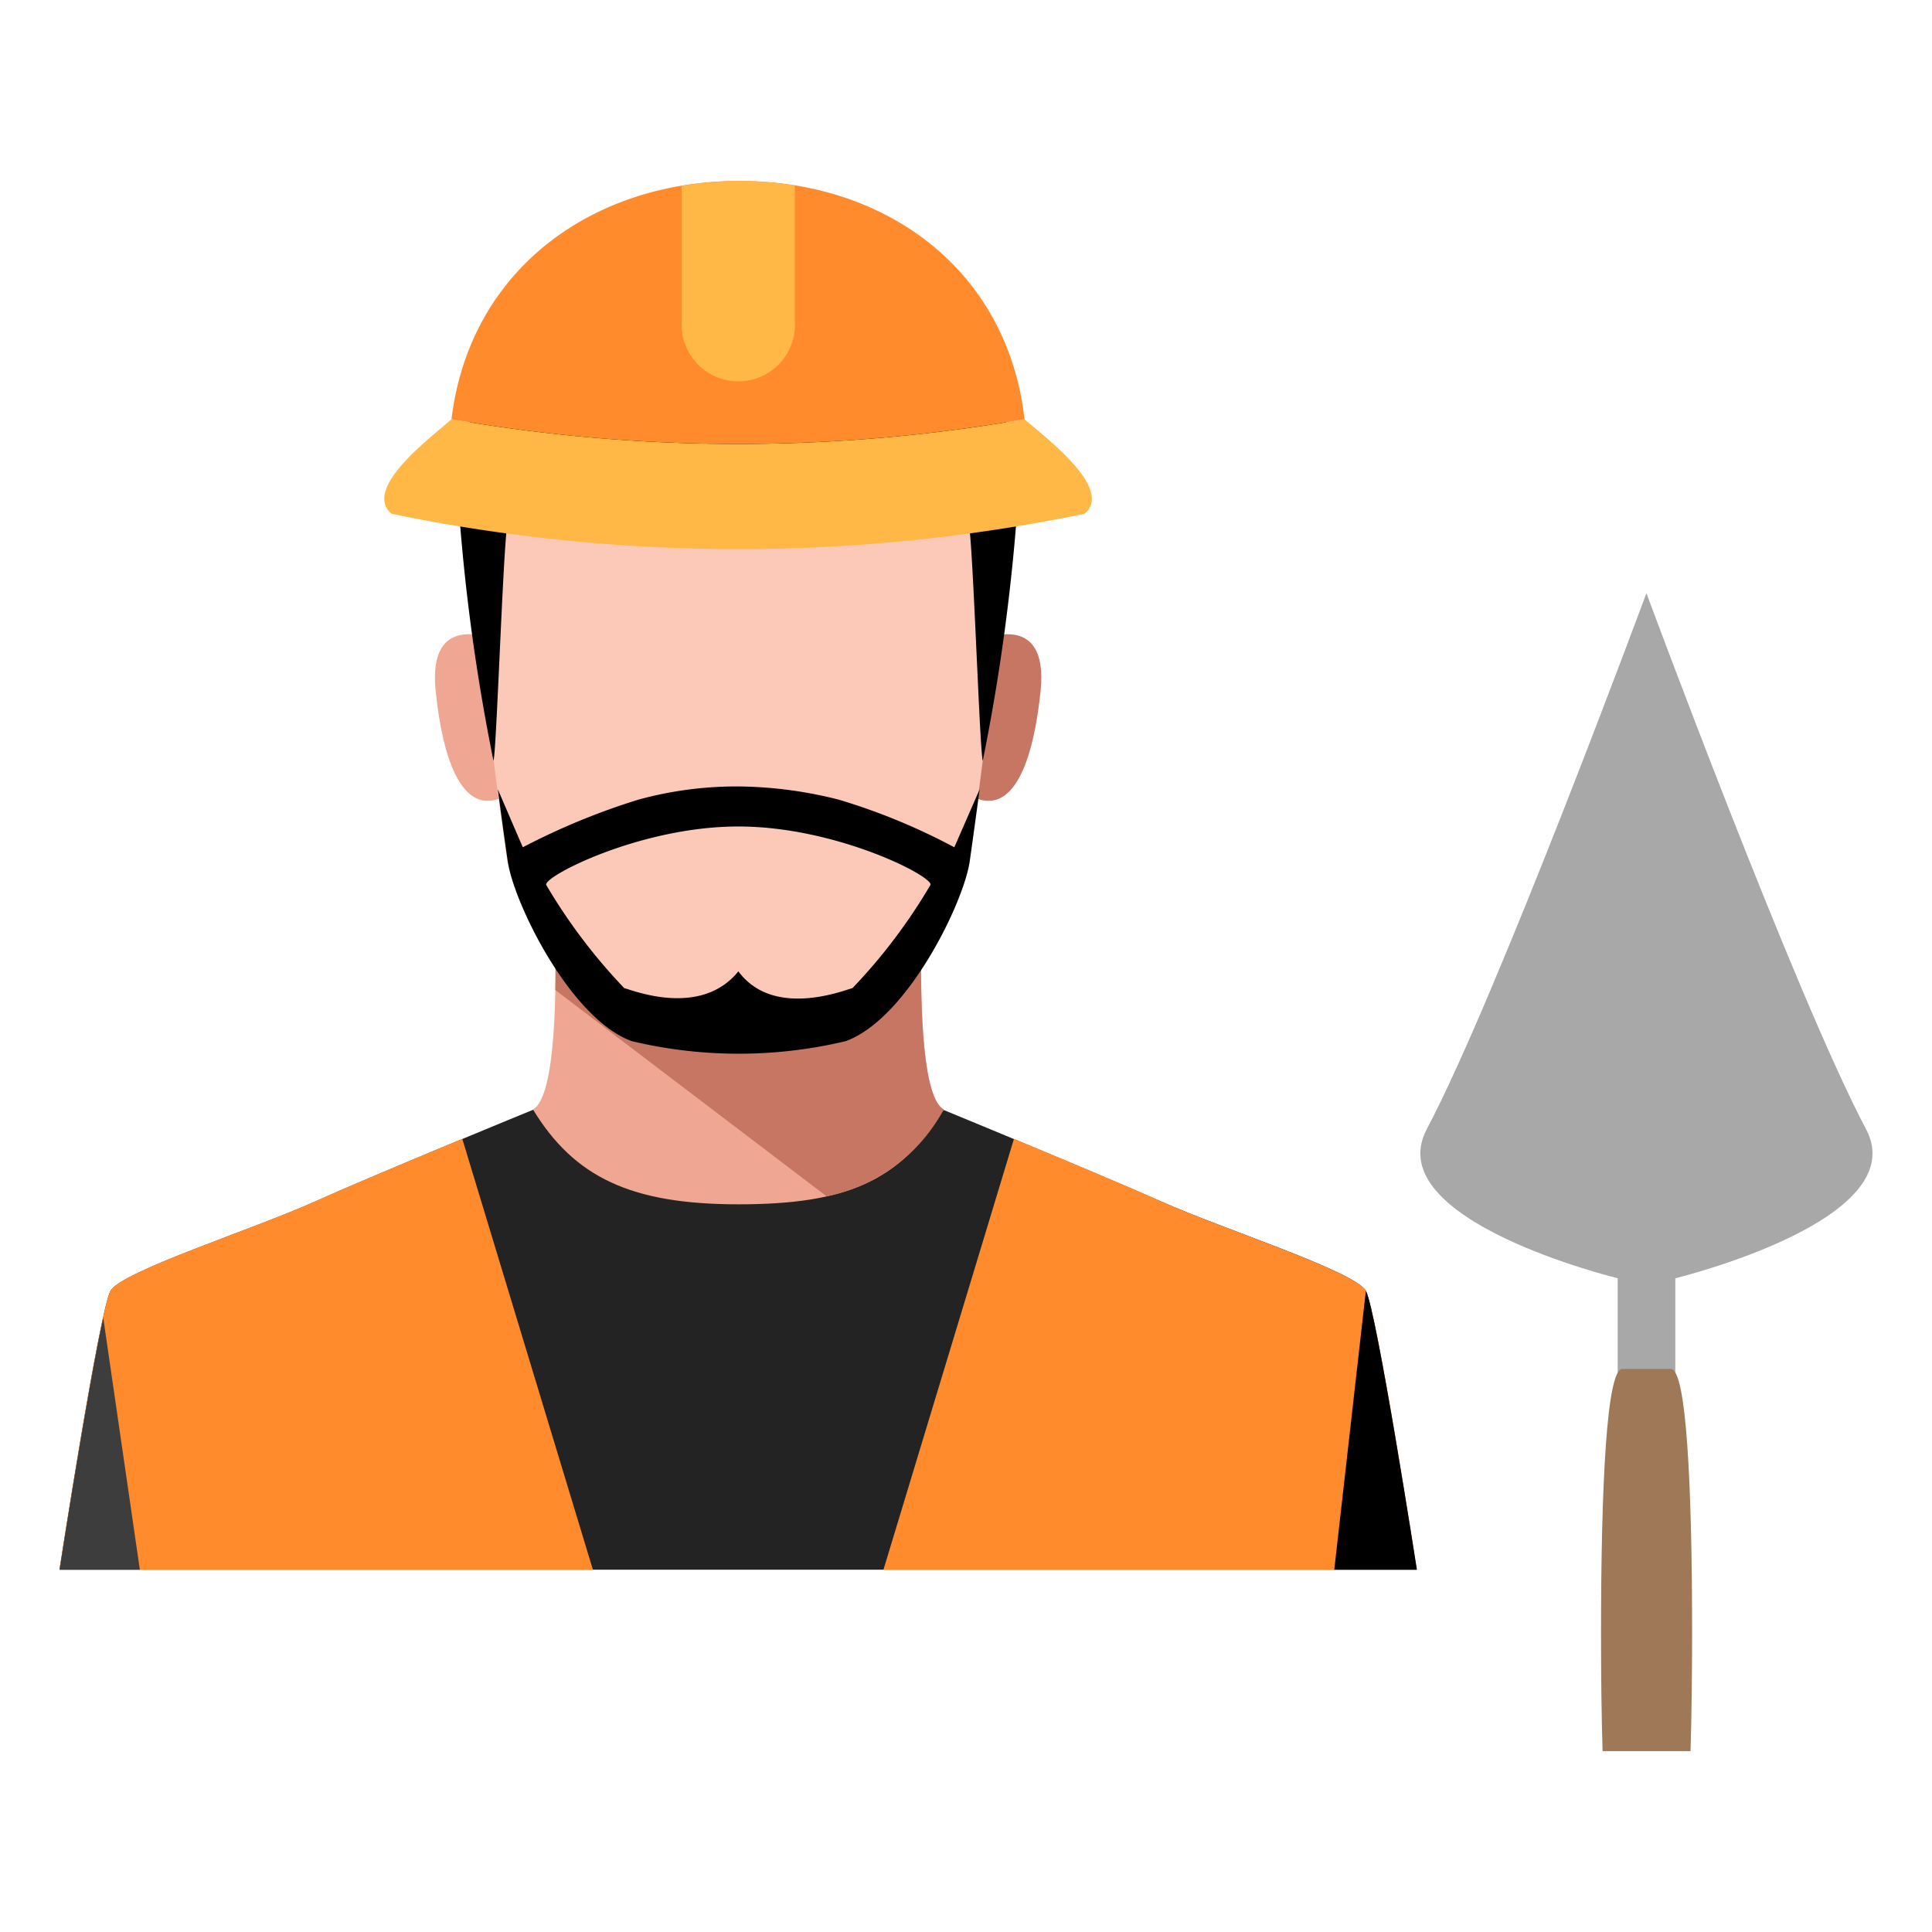
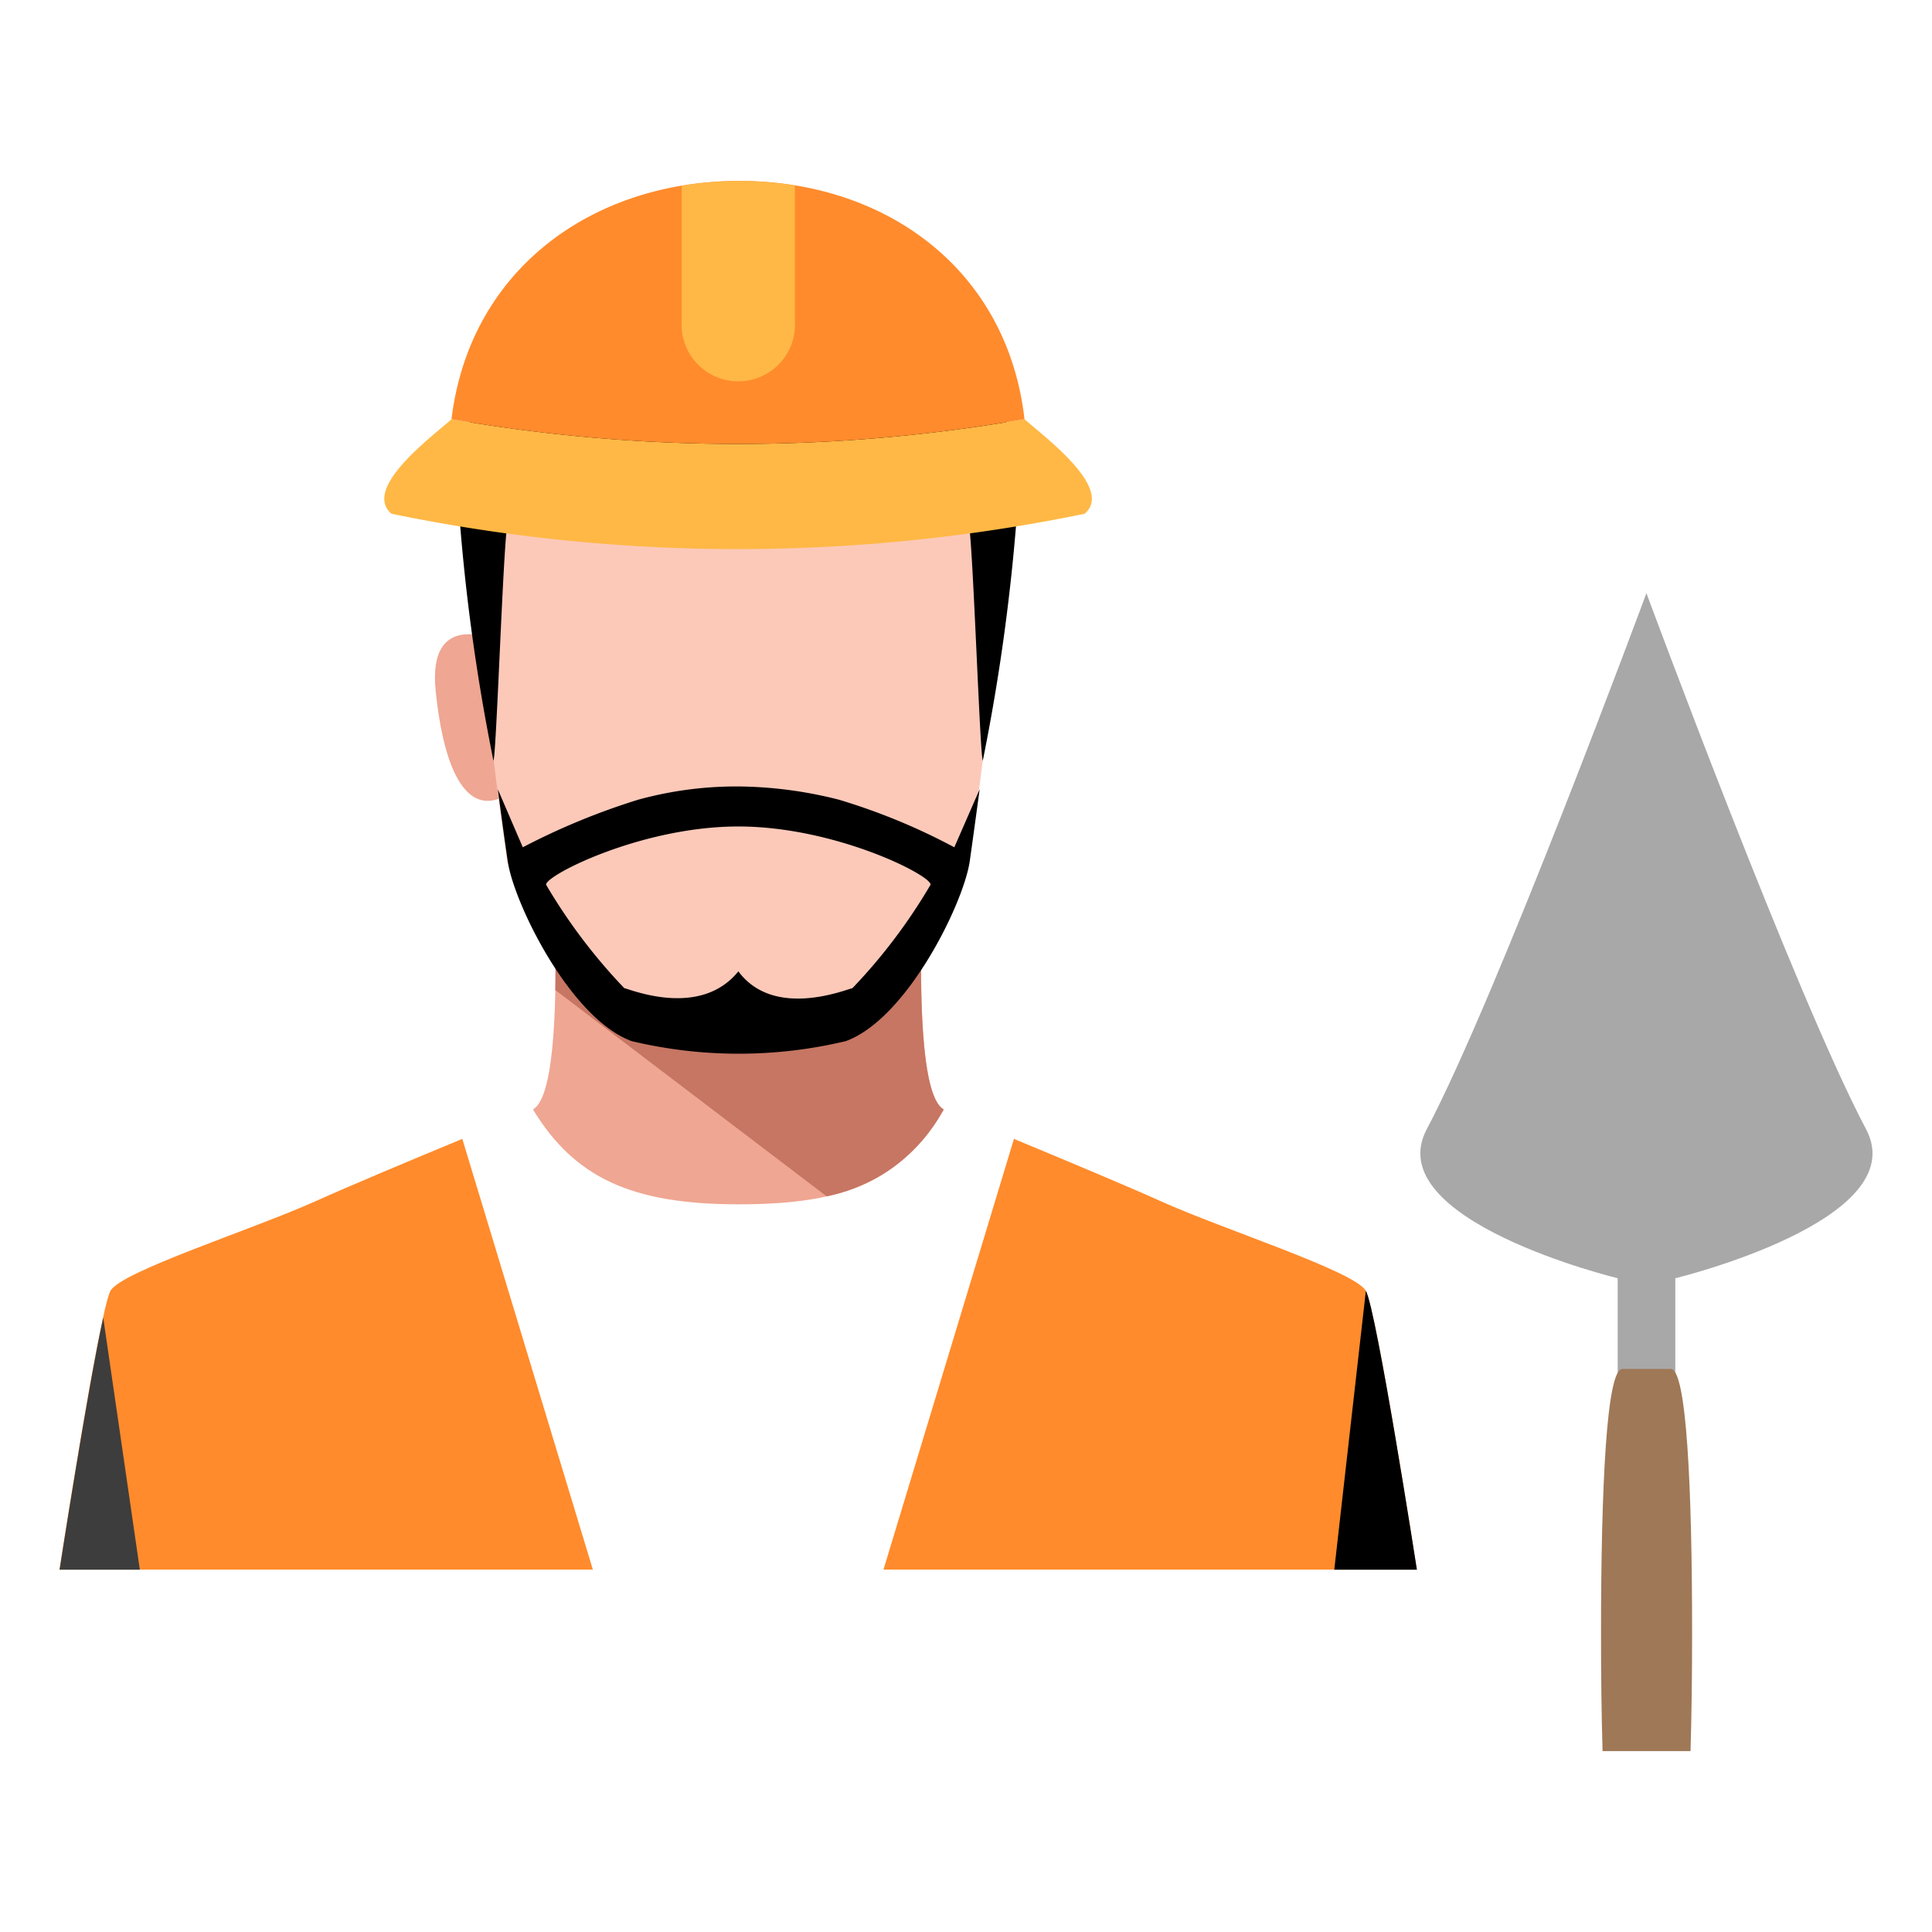
<svg xmlns="http://www.w3.org/2000/svg" width="65" height="65" viewBox="0 0 65 65">
  <rect x="0" y="0" width="65" height="65" fill="#333333" stroke="none" />
  <defs>
    <clipPath id="clip-path">
      <rect id="Rectangle_133" data-name="Rectangle 133" width="61" height="61" transform="translate(2 2)" fill="#e4e4e4" />
    </clipPath>
    <clipPath id="clip-cat-icon1430">
      <rect width="65" height="65" />
    </clipPath>
  </defs>
  <g id="cat-icon1430" clip-path="url(#clip-cat-icon1430)">
    <rect width="65" height="65" fill="#fff" />
    <g id="Mask_Group_21" data-name="Mask Group 21" clip-path="url(#clip-path)">
      <g id="Group_62" data-name="Group 62" transform="translate(2.005 6.091)">
        <g id="Group_25" data-name="Group 25">
-           <path id="Path_168" data-name="Path 168" d="M4094.119,693.26c-.368-.657-4.783-2.069-6.874-3s-7.369-3.1-7.369-3.1h-13.746s-5.276,2.158-7.369,3.1-6.5,2.347-6.873,3-1.718,9.384-1.718,9.384h45.658S4094.481,693.917,4094.119,693.26Z" transform="translate(-4050.174 -655.924)" fill="#232323" />
          <path id="Path_169" data-name="Path 169" d="M4222.489,693.162c1.674.694,3.805,1.586,4.961,2.106,2.085.939,6.5,2.347,6.873,3s1.718,9.384,1.718,9.384H4218.1Z" transform="translate(-4190.381 -660.936)" fill="#ff8b2c" />
          <path id="Path_170" data-name="Path 170" d="M4311.039,724.119l-1.063,9.385h2.781S4311.4,724.776,4311.039,724.119Z" transform="translate(-4267.091 -686.783)" />
          <path id="Path_171" data-name="Path 171" d="M4063.723,693.162c-1.681.694-3.805,1.586-4.961,2.106-2.087.939-6.5,2.347-6.873,3s-1.719,9.384-1.719,9.384h17.945Z" transform="translate(-4050.174 -660.936)" fill="#ff8b2c" />
          <path id="Path_172" data-name="Path 172" d="M4050.174,738.069h2.7l-1.232-8.481C4051.118,731.973,4050.174,738.069,4050.174,738.069Z" transform="translate(-4050.174 -691.349)" fill="#3d3d3d" />
          <path id="Path_173" data-name="Path 173" d="M4159.694,650.77h-12.313c.023,1.827.045,5.559-.755,6.007,1.393,2.287,3.309,3.191,6.912,3.191s5.437-.763,6.911-3.191C4159.643,656.329,4159.668,652.6,4159.694,650.77Z" transform="translate(-4130.7 -625.541)" fill="#efa692" />
          <path id="Path_174" data-name="Path 174" d="M4163.5,650.77h-12.308c0,.54.013,1.249,0,1.988l9.13,6.941a5.751,5.751,0,0,0,3.938-2.923C4163.457,656.329,4163.482,652.6,4163.5,650.77Z" transform="translate(-4134.515 -625.541)" fill="#c67663" />
          <path id="Path_175" data-name="Path 175" d="M4128.833,590.511s-2.361-1.126-2.069,1.69,1.082,4.129,2.263,3.566Z" transform="translate(-4114.111 -575.042)" fill="#efa692" />
-           <path id="Path_176" data-name="Path 176" d="M4236.608,590.511s2.362-1.126,2.069,1.69-1.083,4.129-2.264,3.566Z" transform="translate(-4205.673 -575.042)" fill="#c67663" />
          <path id="Path_177" data-name="Path 177" d="M4143.559,531.653c-5.288,0-8.988,2.769-8.883,6.523.1,3.566.816,8.727,1.11,10.792a10.7,10.7,0,0,0,5.018,5.63,6.781,6.781,0,0,0,2.755.517h.035a6.535,6.535,0,0,0,2.715-.517,10.689,10.689,0,0,0,5.018-5.63c.3-2.069,1.014-7.226,1.112-10.792C4152.544,534.422,4148.847,531.653,4143.559,531.653Z" transform="translate(-4120.727 -526.083)" fill="#fcc9b9" />
          <path id="Path_178" data-name="Path 178" d="M4140.831,522.366c-8.252,0-9.494,3.925-9.42,6.6a67.446,67.446,0,0,0,1.191,8.868c.094-.259.286-6.053.433-7.672.111-1.224.831-2.247,2.878-1.688a16.021,16.021,0,0,0,9.84,0c2.045-.557,2.765.465,2.879,1.689.147,1.619.339,7.408.432,7.672a67.78,67.78,0,0,0,1.191-8.868C4150.333,526.291,4149.092,522.366,4140.831,522.366Z" transform="translate(-4118.005 -518.33)" />
          <g id="Group_24" data-name="Group 24" transform="translate(10.929)">
            <g id="Group_23" data-name="Group 23">
              <path id="Path_179" data-name="Path 179" d="M4118.645,546.451c-.671.6-3.017,2.327-2.02,3.182a57.761,57.761,0,0,0,23.318,0c1-.848-1.35-2.586-2.021-3.182A56.127,56.127,0,0,1,4118.645,546.451Z" transform="translate(-4116.387 -538.439)" fill="#ffb845" />
              <path id="Path_180" data-name="Path 180" d="M4130.087,505.92c.613-5.042,4.745-8.008,9.666-8.016s9.036,2.961,9.612,8.016A56.136,56.136,0,0,1,4130.087,505.92Z" transform="translate(-4127.831 -497.908)" fill="#ff8b2c" />
            </g>
            <path id="Path_181" data-name="Path 181" d="M4180.768,502.616v-4.559a11.773,11.773,0,0,0-3.807.012v4.546a1.908,1.908,0,1,0,3.808,0Z" transform="translate(-4166.96 -497.908)" fill="#ffb845" />
          </g>
          <path id="Path_182" data-name="Path 182" d="M4154.781,623.375a21.024,21.024,0,0,0-3.878-1.6,14.12,14.12,0,0,0-3.407-.447,12.487,12.487,0,0,0-3.355.447,23.209,23.209,0,0,0-3.878,1.6l-.84-1.95c.129.985.247,1.828.333,2.419.2,1.4,2.106,5.3,4.172,6.053a15.53,15.53,0,0,0,7.2,0c2.068-.751,3.972-4.654,4.172-6.053.084-.59.2-1.433.333-2.419Zm-3.426,4.738c-.28.07-2.656,1.034-3.839-.564-1.27,1.567-3.559.633-3.84.564a18.837,18.837,0,0,1-2.626-3.473c-.095-.282,3.167-1.965,6.464-1.965s6.56,1.681,6.464,1.965a18.731,18.731,0,0,1-2.624,3.474Z" transform="translate(-4124.679 -600.96)" />
        </g>
        <g id="Group_50" data-name="Group 50" transform="translate(45.787 13.864)">
          <path id="Path_428" data-name="Path 428" d="M4342.585,599.939c-2.374-4.486-7.389-18.034-7.389-18.034s-5.015,13.548-7.39,18.034c-1.624,3.068,6.423,5.015,6.423,5.015v6.335h1.939v-6.335S4344.214,603.007,4342.585,599.939Z" transform="translate(-4327.596 -581.904)" fill="#a8a8a8" />
          <path id="Path_429" data-name="Path 429" d="M4367.409,752.9c.036-1.2.053-2.548.053-3.978,0-4.905-.187-8.881-.716-8.881h-1.632c-.528,0-.716,3.976-.716,8.881,0,1.43.015,2.781.052,3.978Z" transform="translate(-4358.325 -713.94)" fill="#9f7857" />
        </g>
      </g>
    </g>
  </g>
</svg>